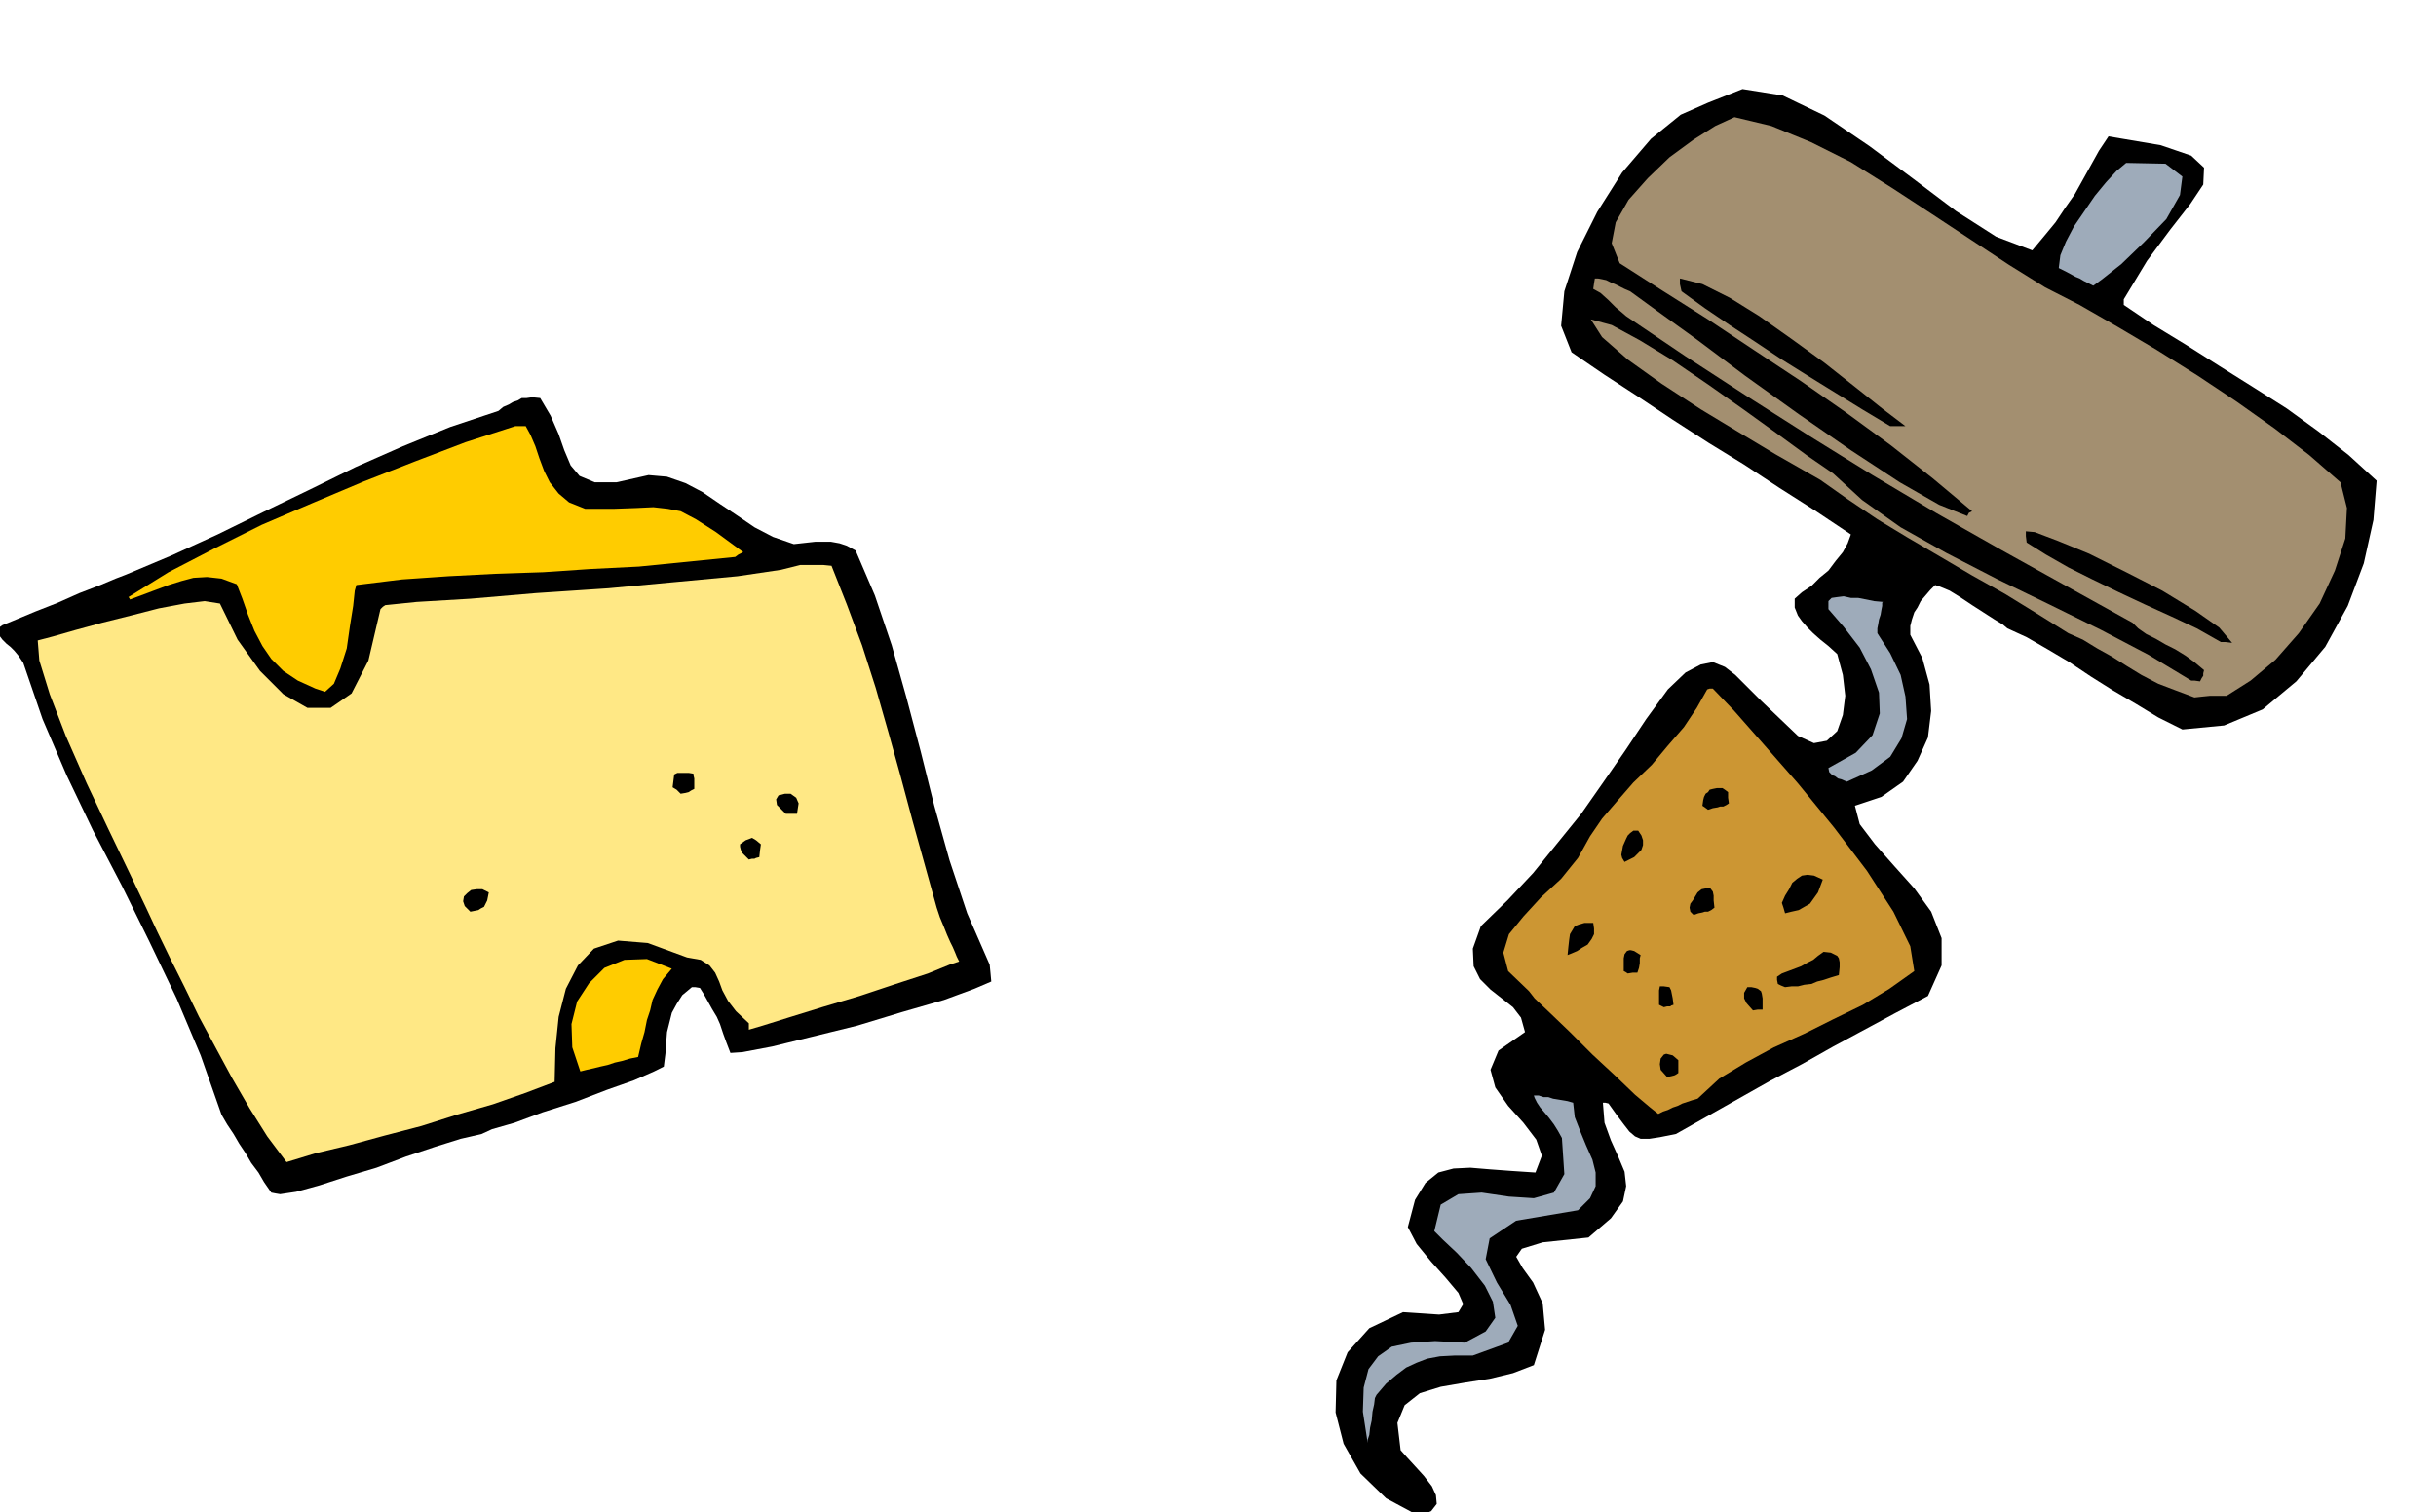
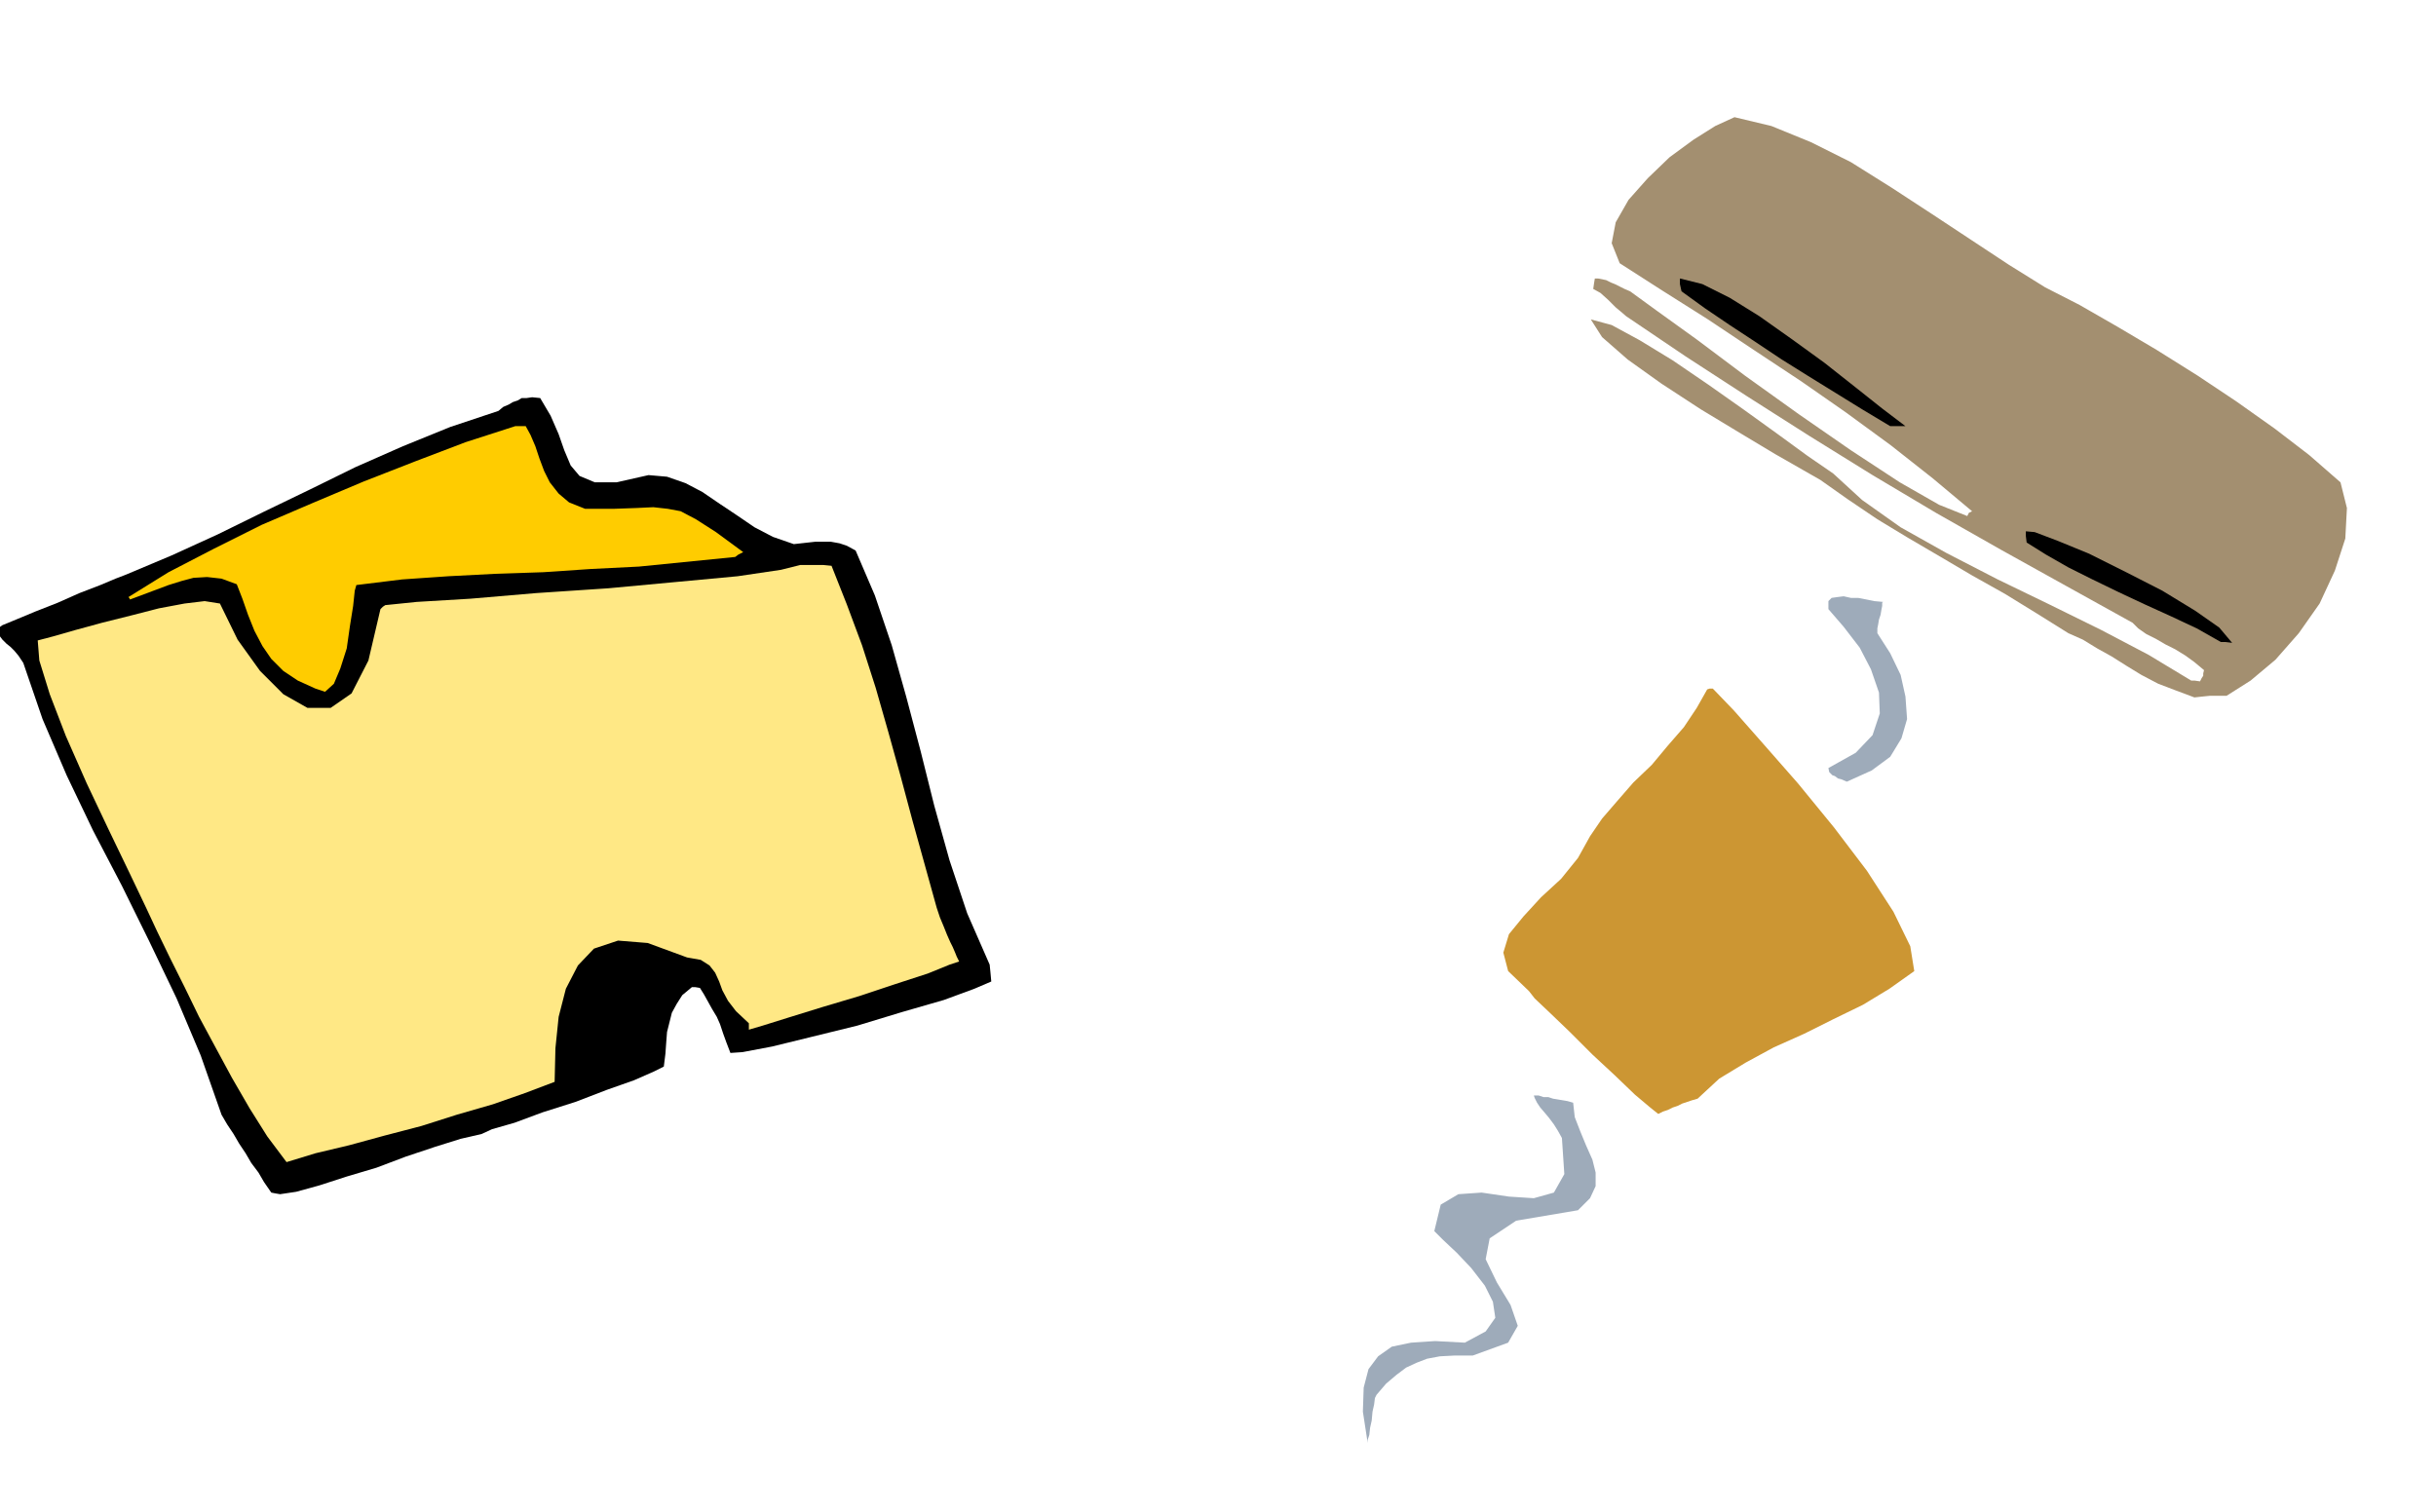
<svg xmlns="http://www.w3.org/2000/svg" fill-rule="evenodd" height="304.475" preserveAspectRatio="none" stroke-linecap="round" viewBox="0 0 3035 1884" width="490.455">
  <style>.brush1{fill:#000}.pen1{stroke:none}.brush2{fill:#9eabba}.brush5{fill:#fc0}</style>
-   <path class="pen1 brush1" d="m1768 1889-41-22-32-31-21-37-10-39 1-40 14-35 27-30 42-20 45 3 24-3 6-10-6-14-16-19-18-20-18-22-11-21 9-34 13-21 16-13 19-5 21-1 24 2 27 2 30 2 8-21-7-20-16-21-19-21-16-23-6-22 10-24 33-23-5-18-10-13-14-11-14-11-13-13-8-16-1-22 10-28 33-32 32-34 30-37 30-37 28-40 27-39 26-39 27-37 22-21 19-10 15-3 15 6 13 10 15 15 18 18 22 21 23 22 20 9 16-3 13-12 7-20 3-24-3-26-7-26-11-10-10-8-9-8-7-7-7-8-5-7-4-10v-11l9-8 12-8 10-10 11-9 9-12 9-11 6-11 4-11-45-30-44-28-44-29-44-27-45-29-42-28-43-28-41-28-13-33 4-43 16-49 25-50 31-49 36-42 37-30 34-15 43-17 50 8 52 25 56 38 55 41 53 40 50 32 45 17 15-18 14-17 12-18 12-17 10-18 10-18 10-18 12-18 65 11 38 13 16 15-1 21-16 24-25 32-29 39-29 48v7l37 25 41 25 41 26 43 27 41 26 40 29 37 29 35 32-4 49-12 54-20 53-28 51-36 43-42 35-48 20-52 5-30-15-28-17-29-17-27-17-27-18-27-16-26-15-24-11-6-5-10-6-14-9-14-9-15-10-13-8-12-5-6-2-6 6-6 7-6 7-4 8-4 6-3 9-2 8v11l15 29 9 33 2 33-4 33-13 29-18 26-27 19-33 11 6 23 19 25 23 26 26 29 21 29 13 33v34l-17 38-40 21-39 21-39 21-39 22-40 21-39 22-39 22-39 22-20 4-13 2h-11l-7-3-7-6-7-9-9-12-10-14-4-1h-3l2 25 8 22 9 20 8 19 2 18-4 19-15 21-28 24-57 6-26 8-7 10 8 14 13 18 12 26 3 33-14 44-26 10-29 7-32 5-29 5-26 8-19 15-9 22 4 34 8 9 11 12 10 11 10 13 5 11 1 11-7 9-15 6z" />
  <path class="pen1 brush2" d="m1704 1798-6-39 1-30 6-23 12-16 17-12 24-5 30-2 37 2 26-14 12-17-3-20-10-20-17-22-18-19-17-16-11-11 8-33 22-13 29-2 34 5 31 2 25-7 13-23-3-45-5-9-5-8-6-8-5-6-6-7-4-6-3-6-1-3h6l6 2h6l6 2 6 1 6 1 6 1 7 2 2 18 7 18 7 17 8 18 4 16v17l-7 15-15 15-77 13-33 22-5 26 14 29 17 28 9 26-12 21-44 16h-22l-19 1-16 3-13 5-13 6-12 9-13 11-12 14-2 4-1 8-2 9-1 11-2 9-1 9-2 6v4z" />
  <path class="pen1 brush1" d="m349 1488-6-1-5-1-9-13-7-12-9-12-7-12-8-12-7-12-8-12-7-12-26-74-30-71-34-71-34-69-36-69-33-69-30-70-24-70-6-9-5-6-5-5-5-4-5-5-3-4-3-4-1-5 7-5 17-7 24-10 28-11 27-12 26-10 19-8 13-5 57-24 57-26 57-28 58-28 57-28 59-26 59-24 60-20 6-5 7-3 5-3 6-2 5-3h6l7-1 10 1 13 22 10 23 7 20 8 19 11 13 19 8h27l40-9 23 2 23 8 21 11 22 15 21 14 22 15 23 12 26 9 9-1 9-1 9-1h19l11 2 9 3 11 6 24 56 21 62 18 64 18 68 17 68 19 68 22 66 28 64 1 10 1 11-21 9-38 14-52 15-56 17-57 14-49 12-37 7-15 1-5-13-4-11-4-12-4-9-6-10-5-9-5-9-5-8-6-1h-4l-12 10-7 11-6 11-3 12-3 12-1 13-1 14-2 16-12 6-25 11-34 12-39 15-41 13-35 13-28 8-13 6-26 6-32 10-36 12-37 14-37 11-34 11-29 8-20 3z" />
  <path class="pen1" style="fill:#ffe885" d="m357 1448-24-32-22-35-22-38-20-37-21-39-18-37-18-36-16-33-14-30-21-44-26-54-27-57-26-59-20-52-13-42-2-25 19-5 28-8 33-9 36-9 35-9 32-6 25-3 19 3 22 45 28 39 29 29 30 17h29l26-18 21-41 15-64 3-3 3-2 39-4 67-4 82-7 90-6 86-8 75-7 54-8 24-6h29l10 1 19 48 19 51 17 53 16 56 15 54 15 56 15 54 15 54 4 12 5 12 4 10 4 9 3 6 3 7 2 5 3 6-12 4-27 11-40 13-45 15-47 14-42 13-32 10-17 5v-8l-16-15-10-13-7-13-4-11-5-11-7-9-11-7-17-3-49-18-37-3-30 10-20 21-15 29-9 35-4 39-1 42-37 14-40 14-45 13-44 14-46 12-44 12-42 10-36 11z" />
  <path class="pen1" style="fill:#cc9633" d="m2066 1388-10-8-19-16-25-24-28-26-28-28-25-24-19-18-7-9-26-25-6-23 7-23 18-22 22-24 25-23 21-26 15-27 15-22 19-22 20-23 23-22 20-24 20-23 16-24 13-23 3-1h4l26 27 37 42 43 49 45 55 41 54 33 51 21 43 5 31-31 22-33 20-37 18-36 18-38 17-35 19-33 20-27 25-7 2-6 2-6 2-6 3-6 2-6 3-6 2-6 3z" />
-   <path class="pen1 brush1" d="m2077 1342-8-9-1-7 1-7 4-5 3-1 4 1 4 1 7 6v16l-3 2-2 1-4 1-5 1z" />
-   <path class="pen1 brush5" d="m723 1335-10-30-1-29 7-28 15-23 19-19 25-10 28-1 31 12-11 13-7 13-6 13-3 13-4 12-3 15-4 14-4 17-10 2-10 3-9 2-9 3-9 2-8 2-9 2-8 2z" />
-   <path class="pen1 brush1" d="m2184 1259-8-9-3-6v-7l4-7h5l5 1 3 1 4 3 1 3 1 6v14h-6l-6 1zm-111-4-4-2-2-1v-18l1-5h5l7 1 2 4 1 5 1 5 1 8-3 1-1 1h-4l-4 1zm151-25-5-2-4-2-1-5v-4l6-4 8-3 8-3 8-3 7-4 8-4 6-5 7-5 9 1 8 4 2 3 1 5v6l-1 10-10 3-9 3-8 2-7 3-9 1-8 2h-8l-8 1zm-196-17-3-2-2-1v-16l1-5 3-4 3-1h2l4 1 8 5-1 4v6l-1 6-2 6h-6l-6 1zm-75-23 1-10 1-9 1-7 3-5 3-5 5-2 7-2h11l1 7v7l-3 6-5 7-7 4-6 4-7 3-5 2zm157-50-4-4-1-5 1-5 3-4 6-10 5-4 5-1h6l3 4 1 5v6l1 9-4 3-4 2h-4l-3 1-5 1-6 2zm114-2-2-7-2-6 4-9 5-8 4-8 6-5 6-4 7-1 8 1 11 5-3 8-3 8-5 7-5 7-7 4-7 4-9 2-8 2zm-1638-2-7-7-2-6 1-6 4-4 5-4 7-1h7l8 4-1 5-1 5-2 4-2 4-4 2-3 2-5 1-5 1zm1438-62-3-5-1-4 2-11 4-9 2-4 3-3 4-3h6l4 6 2 6v6l-2 6-4 4-5 5-6 3-6 3zm-1091-3-8-8-2-4-1-4v-3l7-5 8-3 5 3 6 5-1 7-1 9-4 1-2 1h-3l-4 1zm46-57-11-11-1-7 3-5 8-2h7l7 5 3 7-2 13h-14zm1149-5-4-3-3-2 1-7 1-4 2-4 3-2 2-3 4-1 5-1h7l3 2 4 3v7l1 7-3 2-4 2h-4l-3 1-6 1-6 2zM848 989l-5-5-5-3 1-8 1-8 4-2h14l6 1v2l1 4v13l-4 2-3 2-4 1-6 1z" />
  <path class="pen1 brush2" d="m2301 974-7-3-4-1-4-3-3-1-4-4-1-5 34-19 21-22 9-27-1-26-10-29-14-27-20-26-19-22v-10l4-4 7-1 8-1 9 2h9l10 2 10 2 11 1-1 1v4l-1 5-1 6-2 6-1 6-1 5v6l16 25 13 27 6 27 2 28-7 24-14 23-23 17-31 14z" />
  <path class="pen1" style="fill:#a38f70" d="m2734 869-24-9-21-8-21-11-18-11-19-12-18-10-18-11-18-8-40-25-39-24-41-23-39-23-41-24-38-23-37-25-34-24-21-12-35-20-45-27-48-29-49-32-42-30-32-28-14-22 26 7 35 19 41 25 44 30 44 31 43 31 37 27 32 22 36 33 48 34 57 32 64 33 64 31 65 32 59 31 53 32h4l7 1 2-4 2-3v-3l1-4-12-10-11-8-13-8-12-6-12-7-12-6-10-7-7-7-83-46-81-45-81-46-79-47-79-49-77-49-77-50-74-50-7-6-6-5-5-5-4-4-10-9-9-5 1-7 1-6h4l5 1 5 1 6 3 5 2 6 3 6 3 7 3 33 24 50 36 60 45 67 48 65 45 61 40 49 28 35 14 2-4 4-2-49-41-52-41-56-41-56-39-59-39-57-38-57-36-53-34-10-25 5-26 16-28 24-27 27-26 30-22 27-17 24-11 46 11 49 20 50 25 51 32 49 32 50 33 47 31 45 28 43 22 47 27 49 29 51 32 48 32 48 34 43 33 39 34 8 32-2 38-13 40-19 41-26 37-29 33-31 26-30 19h-21l-10 1-9 1z" />
  <path class="pen1 brush5" d="m393 858-22-10-18-12-15-15-11-16-10-19-8-20-7-20-7-18-19-7-18-2-17 1-15 4-16 5-16 6-16 6-16 6-1-2-1-1 50-31 56-29 60-30 63-27 64-27 64-25 63-24 62-20h13l6 11 6 14 5 15 6 16 7 14 11 14 13 11 20 8h36l28-1 21-1 18 2 16 3 19 10 25 16 34 25-6 3-4 3-60 6-60 6-60 3-59 4-60 2-58 3-58 4-57 7-2 7-2 19-4 25-4 28-8 25-8 19-11 10-12-4z" />
-   <path class="pen1 brush1" d="m2767 800-30-17-32-15-33-15-32-15-33-16-30-15-28-16-24-15-1-8v-6l11 1 29 11 39 16 46 23 45 23 41 25 30 21 16 19-8-1h-6zm-412-269-35-21-34-21-34-21-32-20-33-22-32-21-31-21-29-21-2-9v-7l28 7 34 17 37 23 41 29 40 29 38 30 34 27 29 22h-19z" />
-   <path class="pen1 brush2" d="m2608 356-6-3-6-3-5-3-5-2-11-6-10-5 2-16 7-17 10-19 13-19 13-19 14-17 13-14 12-10 49 1 21 16-3 23-17 30-28 29-28 27-24 19-11 8z" />
+   <path class="pen1 brush1" d="m2767 800-30-17-32-15-33-15-32-15-33-16-30-15-28-16-24-15-1-8v-6l11 1 29 11 39 16 46 23 45 23 41 25 30 21 16 19-8-1h-6zm-412-269-35-21-34-21-34-21-32-20-33-22-32-21-31-21-29-21-2-9v-7l28 7 34 17 37 23 41 29 40 29 38 30 34 27 29 22z" />
</svg>